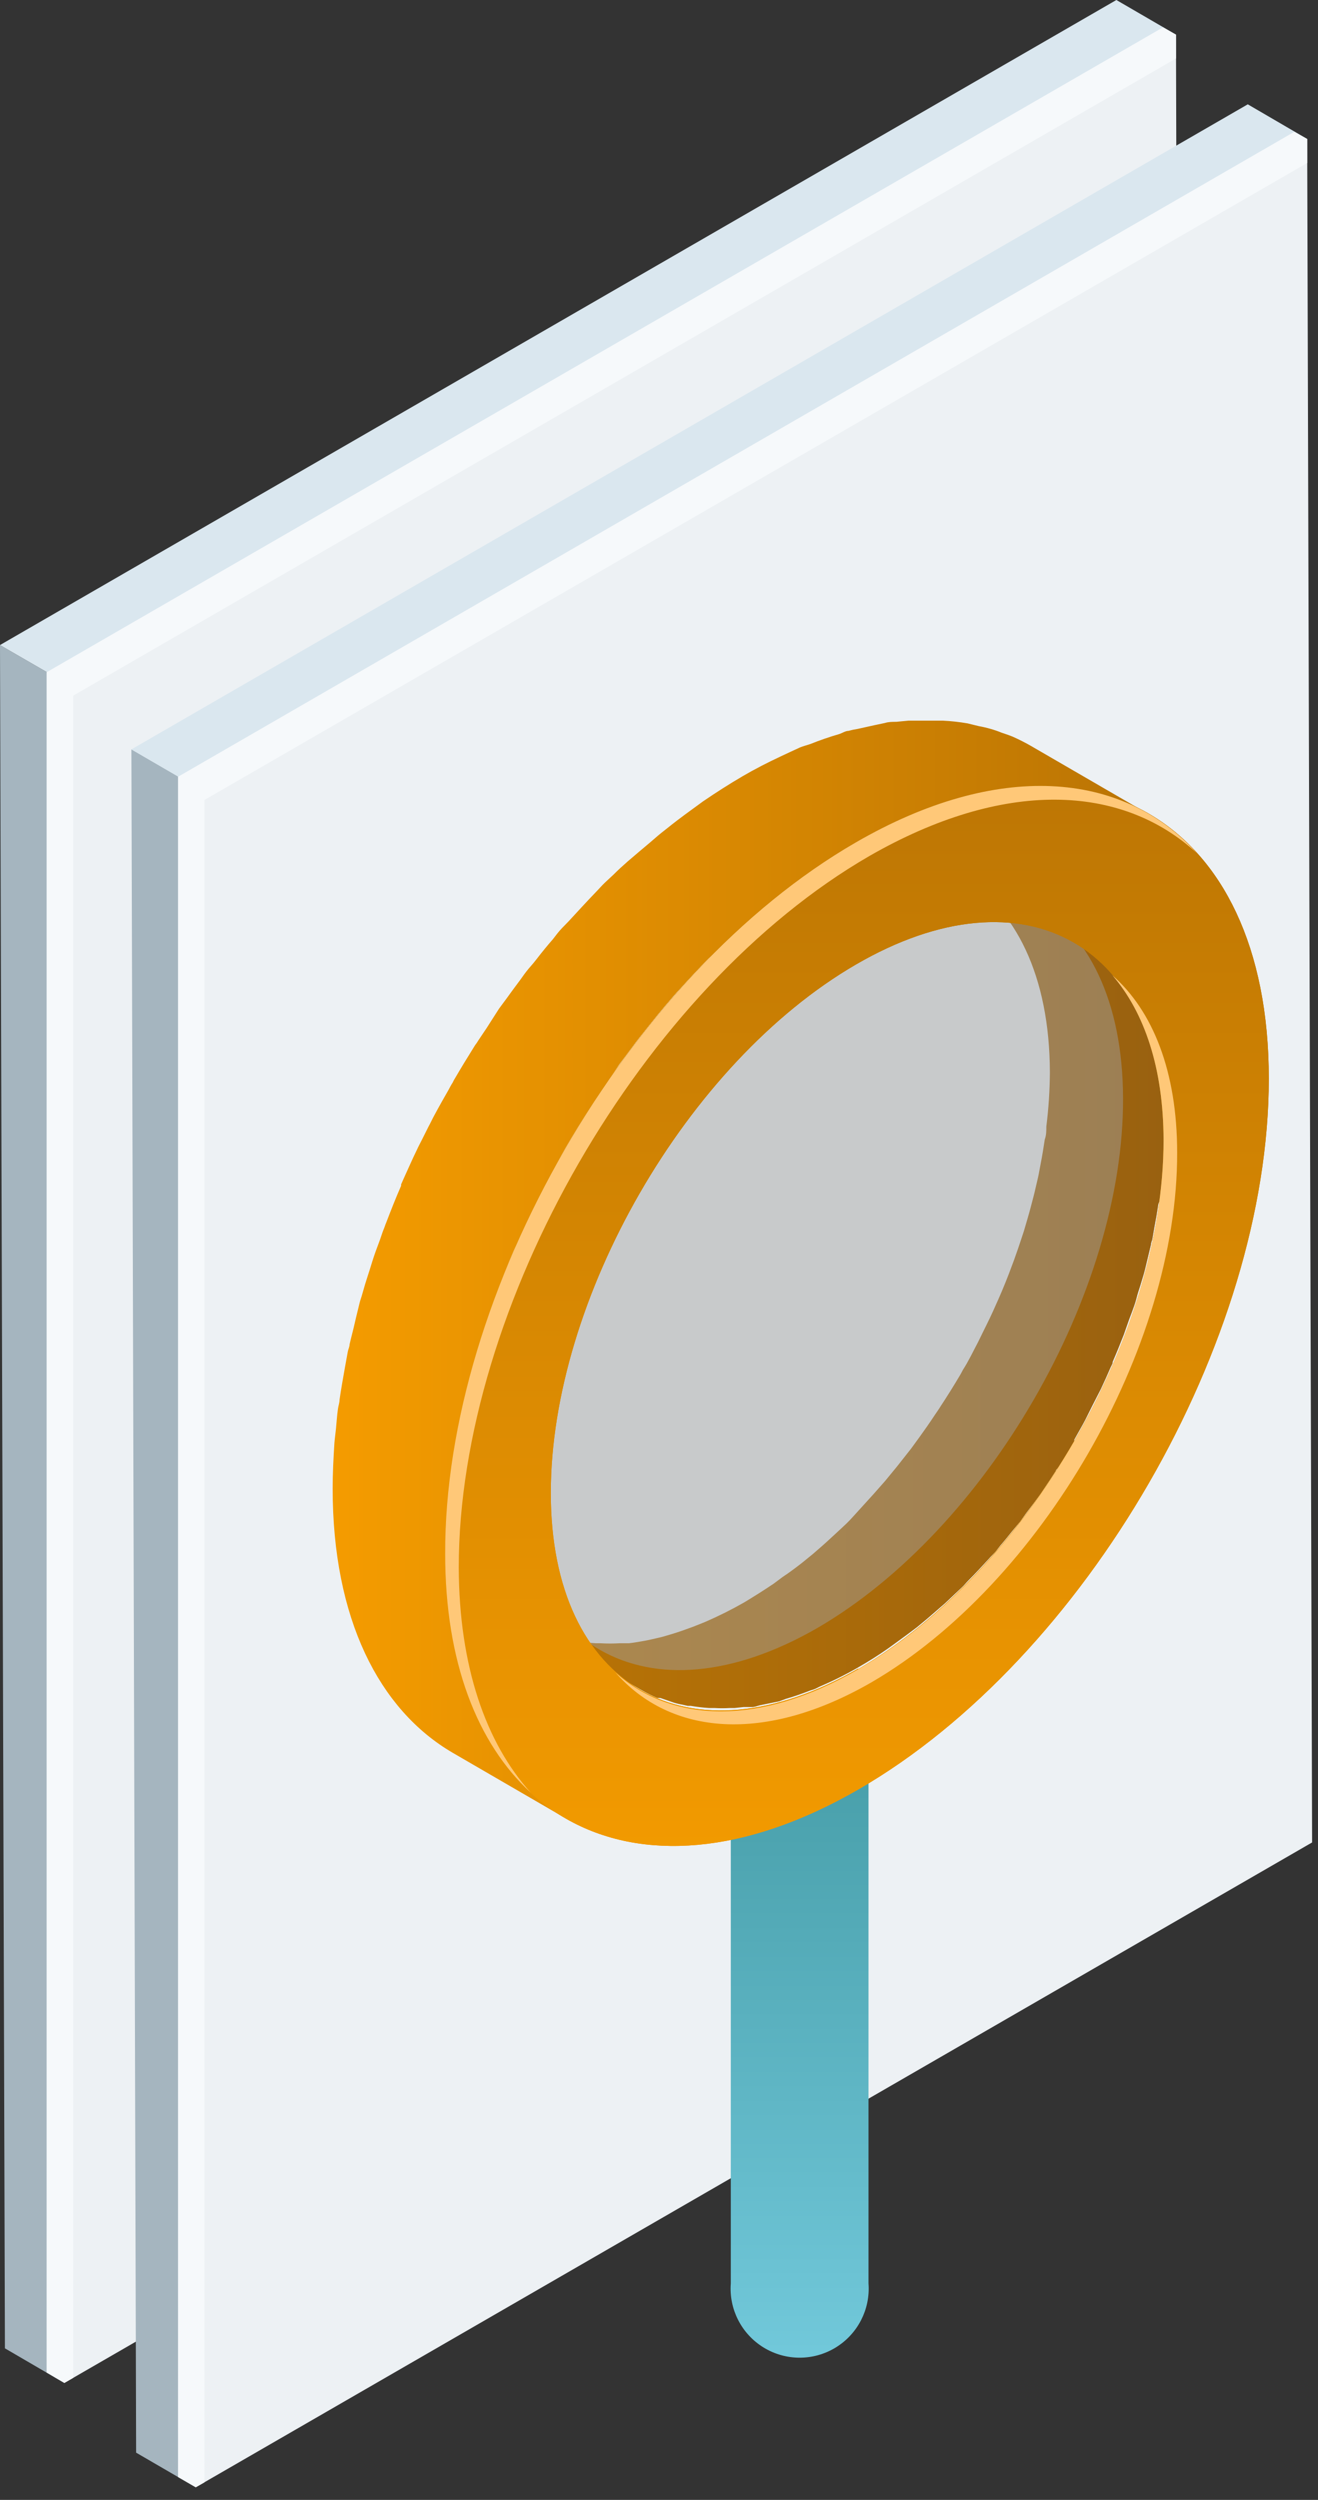
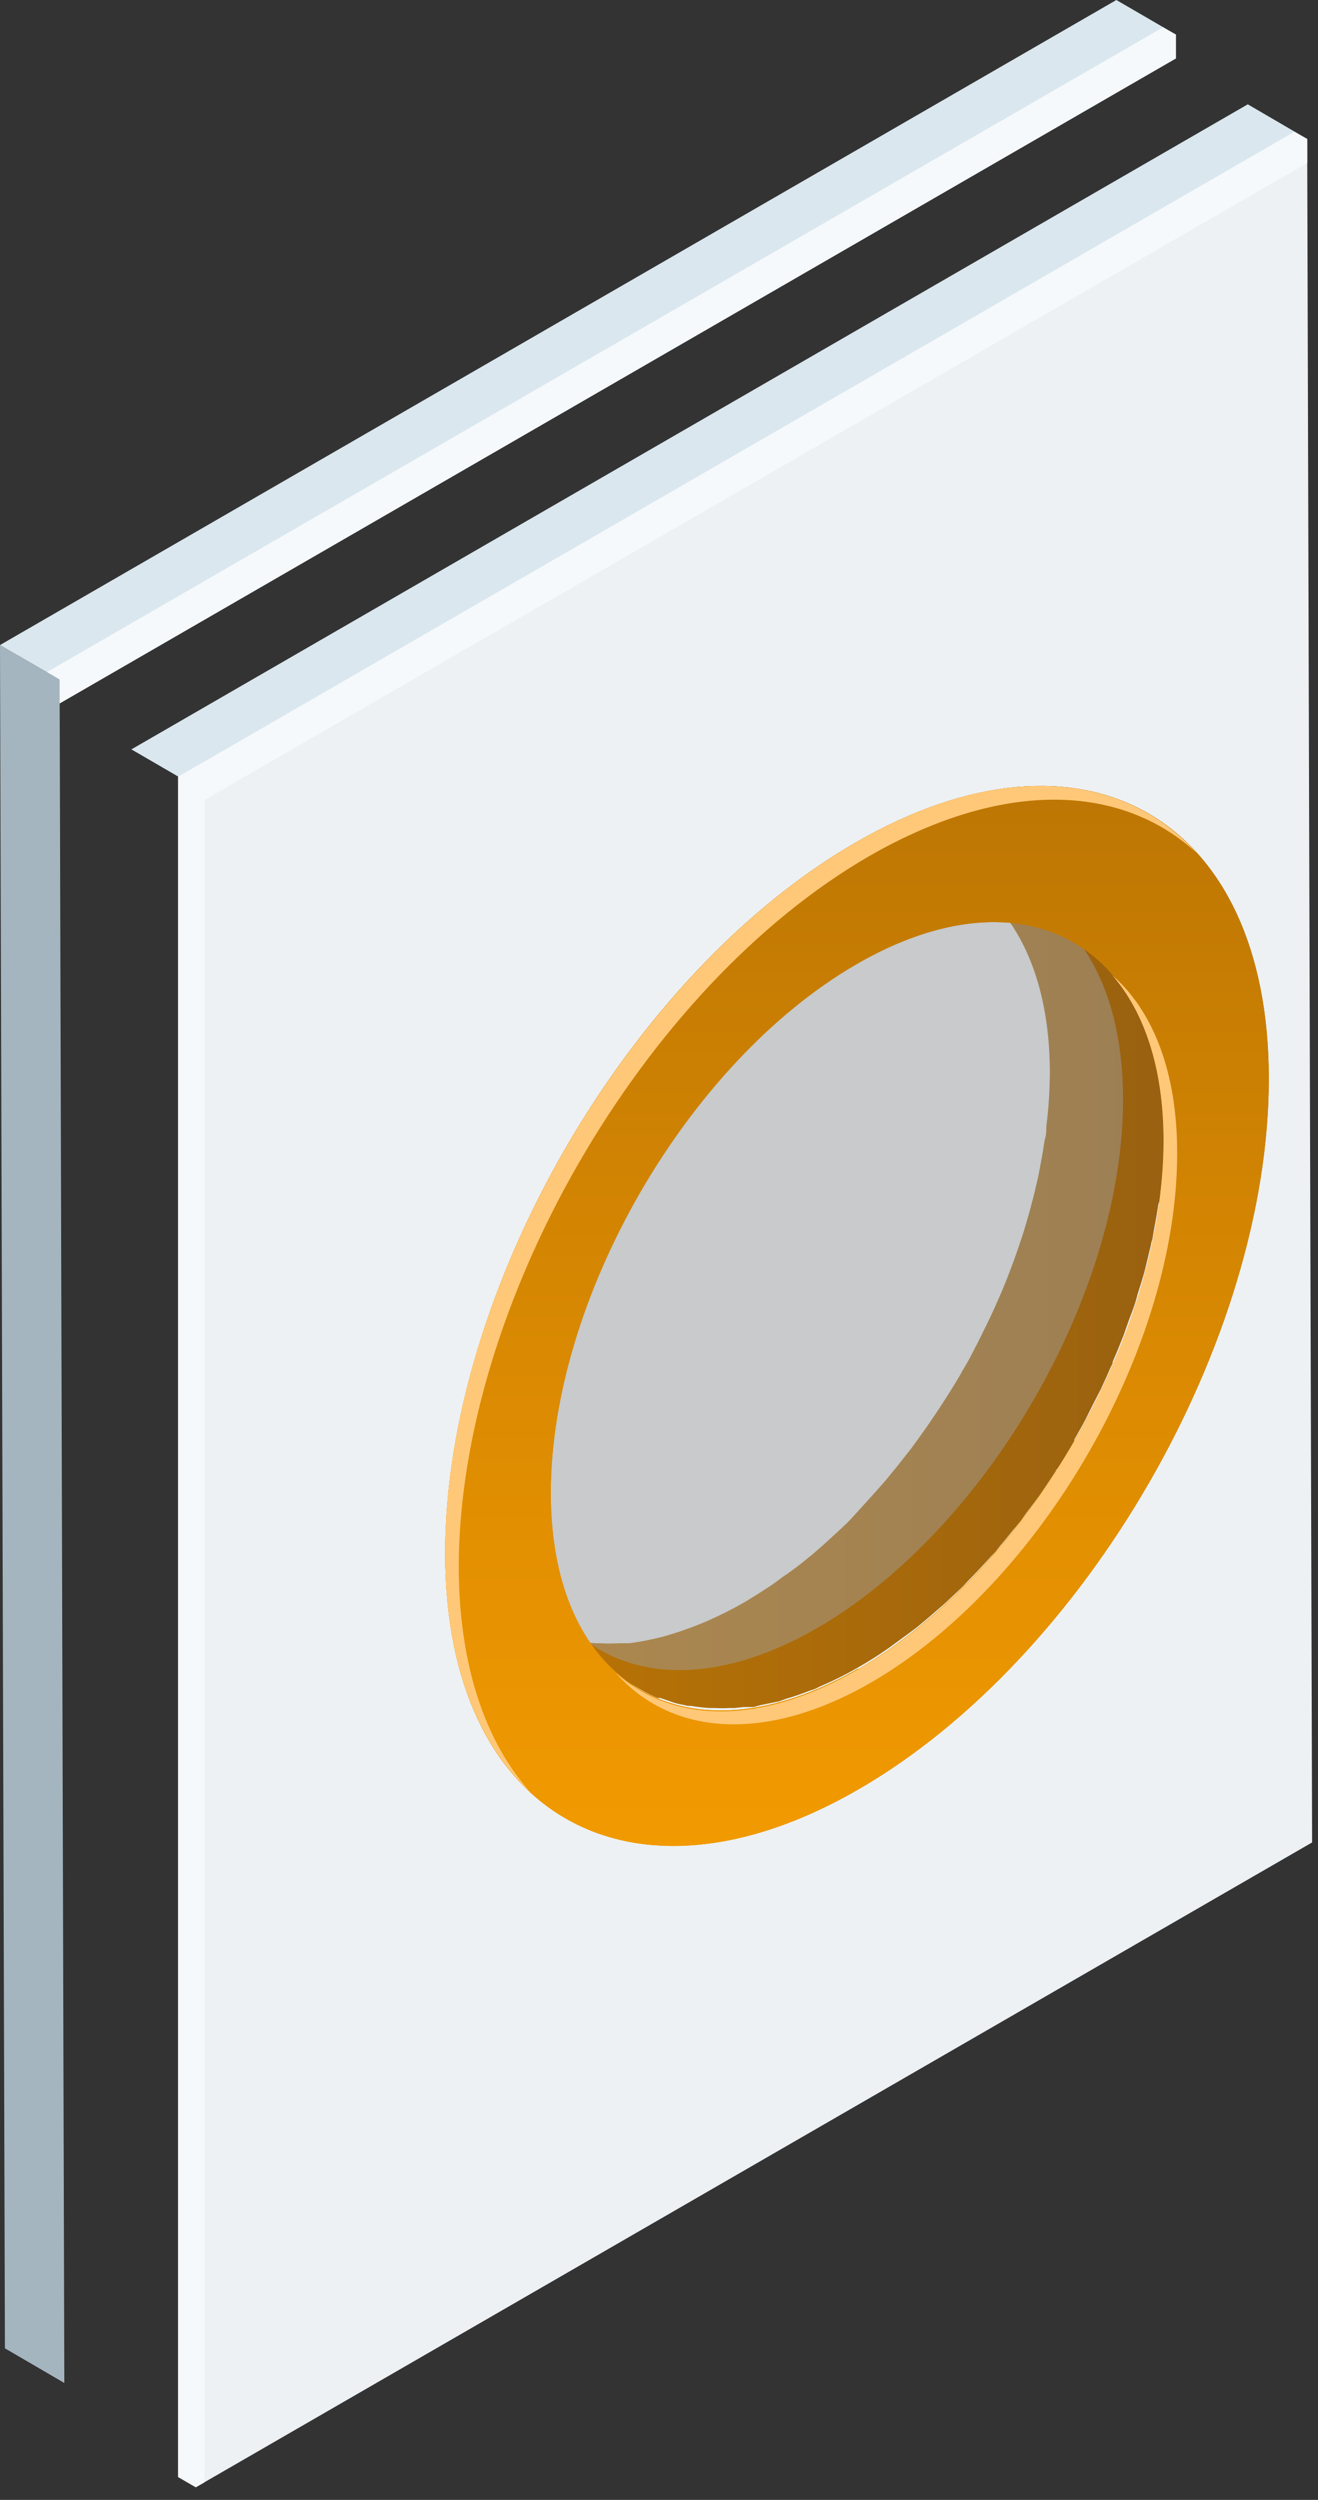
<svg xmlns="http://www.w3.org/2000/svg" width="67" height="127" viewBox="0 0 67 127">
  <rect x="0" y="0" width="67" height="127" fill="#333333" stroke="none" />
  <defs>
    <linearGradient id="y9vpow2jpa" x1="50.142%" x2="50.142%" y1="98.963%" y2="0%">
      <stop offset="0%" stop-color="#71C8DA" />
      <stop offset="100%" stop-color="#489FAA" />
    </linearGradient>
    <linearGradient id="qu3xrwfwkb" x1="-.062%" x2="99.881%" y1="50.152%" y2="50.152%">
      <stop offset="0%" stop-color="#BA7404" />
      <stop offset="100%" stop-color="#996110" />
    </linearGradient>
    <linearGradient id="7hympdp1hc" x1="-.217%" x2="99.88%" y1="49.901%" y2="49.901%">
      <stop offset="0%" stop-color="#F59C00" />
      <stop offset="100%" stop-color="#BA7404" />
    </linearGradient>
    <linearGradient id="v9qhzjsssd" x1="49.988%" x2="49.988%" y1="100.02%" y2=".007%">
      <stop offset="0%" stop-color="#F59C00" />
      <stop offset="100%" stop-color="#BA7404" />
    </linearGradient>
  </defs>
  <g fill="none" fill-rule="evenodd">
    <g fill-rule="nonzero">
      <g>
        <g>
          <path fill="#A5B5BF" d="M3.27 121.06L0.25 119.3 0 32.77 3.03 34.52z" transform="translate(-783 -1720) translate(688 1689) translate(95 31)" />
          <path fill="#DAE7EF" d="M3.03 34.52L0 32.77 56.75 0 59.78 1.76z" transform="translate(-783 -1720) translate(688 1689) translate(95 31)" />
-           <path fill="#EDF1F4" d="M59.78 1.76L60.02 88.3 3.27 121.06 3.03 34.52z" transform="translate(-783 -1720) translate(688 1689) translate(95 31)" />
-           <path fill="#A5B5BF" d="M9.95 126.36L6.92 124.6 6.68 38.07 9.71 39.83z" transform="translate(-783 -1720) translate(688 1689) translate(95 31)" />
          <path fill="#DAE7EF" d="M9.71 39.83L6.68 38.07 63.43 5.3 66.45 7.06z" transform="translate(-783 -1720) translate(688 1689) translate(95 31)" />
          <path fill="#EDF1F4" d="M66.45 7.06L66.7 93.6 9.95 126.36 9.71 39.83z" transform="translate(-783 -1720) translate(688 1689) translate(95 31)" />
          <path fill="#F6F9FB" d="M66.45 7.06L66.45 8.28 9.7 41.04 9.71 39.83 9.07 39.45 65.79 6.7z" transform="translate(-783 -1720) translate(688 1689) translate(95 31)" />
          <path fill="#F6F9FB" d="M10.39 126.11L9.95 126.36 9.05 125.84 9.05 39.45 10.39 39.45zM59.78 1.76L59.78 2.97 3.03 35.74 3.03 34.52 2.39 34.14 59.12 1.39z" transform="translate(-783 -1720) translate(688 1689) translate(95 31)" />
-           <path fill="#F6F9FB" d="M3.72 120.8L3.27 121.06 2.37 120.53 2.37 34.14 3.72 34.14z" transform="translate(-783 -1720) translate(688 1689) translate(95 31)" />
-           <path fill="url(#y9vpow2jpa)" d="M37.15 89.42V116c-.1 1.314.545 2.572 1.67 3.26 1.123.687 2.537.687 3.66 0 1.125-.688 1.77-1.946 1.67-3.26V89.42h-7z" transform="translate(-783 -1720) translate(688 1689) translate(95 31)" />
          <g>
            <path fill="url(#qu3xrwfwkb)" d="M43 24.91v-.32c.114-.906.174-1.817.18-2.73.092-2.599-.56-5.17-1.88-7.41-.673-1.06-1.588-1.944-2.67-2.58l-5.81-3.38c2.8 1.63 4.54 5.08 4.55 10-.006.916-.066 1.831-.18 2.74 0 .22 0 .44-.08.66-.06.41-.13.83-.21 1.24-.08.41-.1.57-.17.85s-.12.54-.19.8-.19.74-.3 1.11c-.06.22-.13.43-.19.65-.14.41-.27.83-.42 1.24-.06.17-.12.35-.19.52-.207.567-.437 1.137-.69 1.71l-.09.2c-.22.51-.46 1-.71 1.5l-.23.47c-.25.47-.5 1-.77 1.41-.05.09-.09.18-.14.26-.32.54-.65 1.07-1 1.6-.09.15-.2.3-.3.45-.25.38-.51.75-.77 1.11l-.43.59-.71.9-.6.73-.6.68c-.33.37-.68.74-1 1.1-.32.36-.44.45-.67.67l-.52.48c-.29.27-.59.53-.88.78l-.54.44c-.32.25-.65.5-1 .73l-.47.35c-.49.33-1 .65-1.48.94-.647.37-1.315.704-2 1l-.6.24c-.38.14-.74.27-1.11.38-.37.11-.46.14-.69.19-.23.05-.42.1-.64.14-.22.04-.55.1-.82.13h-.47c-.333.02-.667.02-1 0h-.23c-.386-.021-.77-.068-1.15-.14l-.27-.07c-.292-.06-.58-.14-.86-.24l-.26-.1c-.347-.129-.682-.29-1-.48l5.8 3.37.09.05c.252.146.512.276.78.39h.16l.26.09.4.14c.15.047.304.084.46.11l.27.06h.15c.311.053.625.09.94.11h.29c.246.015.494.015.74 0h.26l.46-.05h.44c.13 0 .26-.06.39-.09l.64-.13.34-.07.35-.13c.36-.1.73-.23 1.1-.37.13-.06.26-.08.39-.14l.22-.11c.687-.292 1.355-.626 2-1 .5-.29 1-.6 1.48-.94l.47-.34c.33-.24.66-.48 1-.74l.53-.44.89-.77.52-.49.33-.31c.12-.11.22-.24.33-.35.36-.36.7-.73 1.05-1.11.1-.12.22-.23.33-.35l.25-.32c.21-.24.41-.49.61-.74l.4-.48.3-.42.44-.58.3-.41.47-.7.3-.46c0-.06.09-.12.13-.19.28-.433.55-.873.81-1.32.002-.027.002-.053 0-.08l.15-.27c.18-.32.37-.64.54-1l.22-.44.24-.47.21-.41c.17-.36.33-.72.49-1.09.037-.068.07-.138.1-.21v-.06c.2-.46.39-.93.57-1.39l.09-.26.18-.51c.09-.23.18-.47.26-.7.08-.23.11-.37.16-.55.05-.18.14-.43.2-.64l.12-.4c.07-.24.12-.48.18-.72s.13-.53.19-.79c0-.09.05-.19.07-.28.02-.09.06-.38.1-.58.08-.413.15-.823.21-1.23.02 0 .05-.14.11-.23z" transform="translate(-783 -1720) translate(688 1689) translate(95 31) translate(16 36)" />
            <path fill="#9E9E9E" d="M25.56 46.7c8.6-5 15.56-17 15.53-26.9-.03-9.9-7-13.88-15.64-8.91-8.64 4.97-15.56 17-15.53 26.9.03 9.9 7 13.89 15.64 8.91" opacity=".48" transform="translate(-783 -1720) translate(688 1689) translate(95 31) translate(16 36)" />
-             <path fill="url(#7hympdp1hc)" d="M6.79 39.89c.05-.5.11-1 .18-1.51.07-.51.18-1.11.29-1.66.07-.38.14-.77.23-1.15.09-.38.17-.71.26-1.07.09-.36.25-1 .4-1.49.08-.29.17-.58.26-.87.18-.56.36-1.11.56-1.67.08-.23.16-.46.25-.69.29-.77.59-1.54.92-2.3l.13-.27c.3-.68.62-1.35.95-2l.32-.63c.333-.633.667-1.263 1-1.89l.2-.36c.42-.72.86-1.44 1.32-2.14.13-.21.27-.41.41-.61.33-.5.68-1 1-1.49l.59-.79c.3-.41.62-.81.94-1.21.32-.4.54-.67.82-1 .28-.33.52-.61.79-.9.46-.51.92-1 1.4-1.49l.99-.9.7-.66c.39-.35.79-.7 1.19-1l.71-.59c.43-.35.88-.68 1.32-1l.63-.45c.66-.46 1.32-.88 2-1.27.68-.39 1.28-.7 1.91-1l.5-.22c.35-.16.69-.29 1-.42.31-.13 1-.36 1.47-.51l.93-.26.86-.18c.38-.07.75-.13 1.11-.17L36 4c.45-.025.9-.025 1.35 0h.3c.52.03 1.039.098 1.55.2l.37.08c.389.09.773.2 1.15.33l.35.13c.474.178.932.395 1.37.65L36.59 2l-.12-.07c-.324-.188-.658-.359-1-.51l-.21-.08-.35-.12c-.18-.074-.363-.137-.55-.19-.197-.057-.398-.104-.6-.14L33.39.8l-.2-.05c-.42-.072-.844-.12-1.27-.14h-1.73l-.63.06c-.2 0-.39 0-.58.06l-.52.11-.86.19c-.159.024-.316.057-.47.1-.15 0-.31.11-.46.16-.502.145-.996.315-1.48.51-.18.06-.34.1-.52.17l-.52.24-.49.23c-.64.3-1.27.62-1.92 1-.65.38-1.34.82-2 1.27l-.63.46c-.44.32-.88.65-1.31 1-.25.19-.48.39-.72.6-.4.33-.79.67-1.18 1-.24.21-.48.43-.71.66l-.44.41c-.16.15-.3.32-.45.47-.47.49-.94 1-1.39 1.49-.15.16-.31.31-.45.47-.14.16-.23.29-.35.44-.28.32-.55.65-.82 1-.27.35-.36.42-.53.64-.17.22-.27.38-.41.56-.14.18-.39.53-.58.79l-.4.54-.64 1-.41.61c-.05.087-.108.17-.17.25-.37.59-.73 1.18-1.08 1.78l-.06.12c-.08.12-.14.24-.21.37-.24.42-.48.84-.71 1.27-.11.2-.2.4-.31.6l-.32.64c-.09.18-.19.36-.27.54-.24.49-.46 1-.68 1.48l-.12.27v.07c-.27.62-.52 1.25-.76 1.88-.05.11-.08.23-.13.34-.05.11-.16.47-.25.7-.09.23-.23.62-.33.94-.1.32-.15.49-.23.73-.08.24-.18.57-.26.86-.08.29-.12.36-.16.54-.04.18-.16.64-.24 1-.08.36-.18.71-.26 1.07 0 .12-.07.25-.09.37-.02.12-.09.51-.14.77-.1.56-.2 1.12-.28 1.67 0 .16-.06.31-.08.46-.05.35-.07.7-.1 1-.03.3-.06.49-.08.73-.05.78-.09 1.56-.09 2.32 0 6.6 2.35 11.24 6.11 13.43l5.81 3.37c-3.76-2.18-6.09-6.83-6.11-13.43 0-.76.03-1.53.09-2.31-.07-.3-.04-.54-.02-.79z" transform="translate(-783 -1720) translate(688 1689) translate(95 31) translate(16 36)" />
            <path fill="url(#v9qhzjsssd)" d="M27.5 6.8c11.56-6.68 21-1.32 21 12s-9.31 29.44-20.87 36.11c-11.56 6.67-21 1.32-21-12S15.94 13.47 27.5 6.8zm.12 42c8.6-5 15.56-17 15.53-26.9C43.12 12 36.12 8 27.51 13S12 30 12 39.85c0 9.85 7 13.89 15.64 8.91" transform="translate(-783 -1720) translate(688 1689) translate(95 31) translate(16 36)" />
            <path fill="url(#v9qhzjsssd)" d="M27.5 6.8c11.56-6.68 21-1.32 21 12s-9.31 29.44-20.87 36.11c-11.56 6.67-21 1.32-21-12S15.94 13.47 27.5 6.8zm.12 42c8.6-5 15.56-17 15.53-26.9C43.12 12 36.12 8 27.51 13S12 30 12 39.85c0 9.85 7 13.89 15.64 8.91" transform="translate(-783 -1720) translate(688 1689) translate(95 31) translate(16 36)" />
            <path fill="#FFC878" d="M28.31 49.46c8.6-5 15.56-17 15.53-26.91 0-4.12-1.24-7.2-3.29-9 1.63 1.89 2.59 4.72 2.6 8.36 0 9.9-6.93 21.94-15.53 26.9-5 2.9-9.48 2.74-12.34.15 2.8 3.2 7.59 3.64 13.03.5z" transform="translate(-783 -1720) translate(688 1689) translate(95 31) translate(16 36)" />
            <path fill="#FFC878" d="M7.32 43.64c0-13.29 9.31-29.47 20.87-36.15C35 3.58 41 3.81 44.84 7.34c-3.78-4.19-10.15-4.7-17.34-.54C15.94 13.47 6.59 29.66 6.63 42.94c0 5.5 1.64 9.64 4.35 12.13-2.29-2.54-3.64-6.42-3.66-11.43z" transform="translate(-783 -1720) translate(688 1689) translate(95 31) translate(16 36)" />
          </g>
        </g>
      </g>
    </g>
  </g>
</svg>